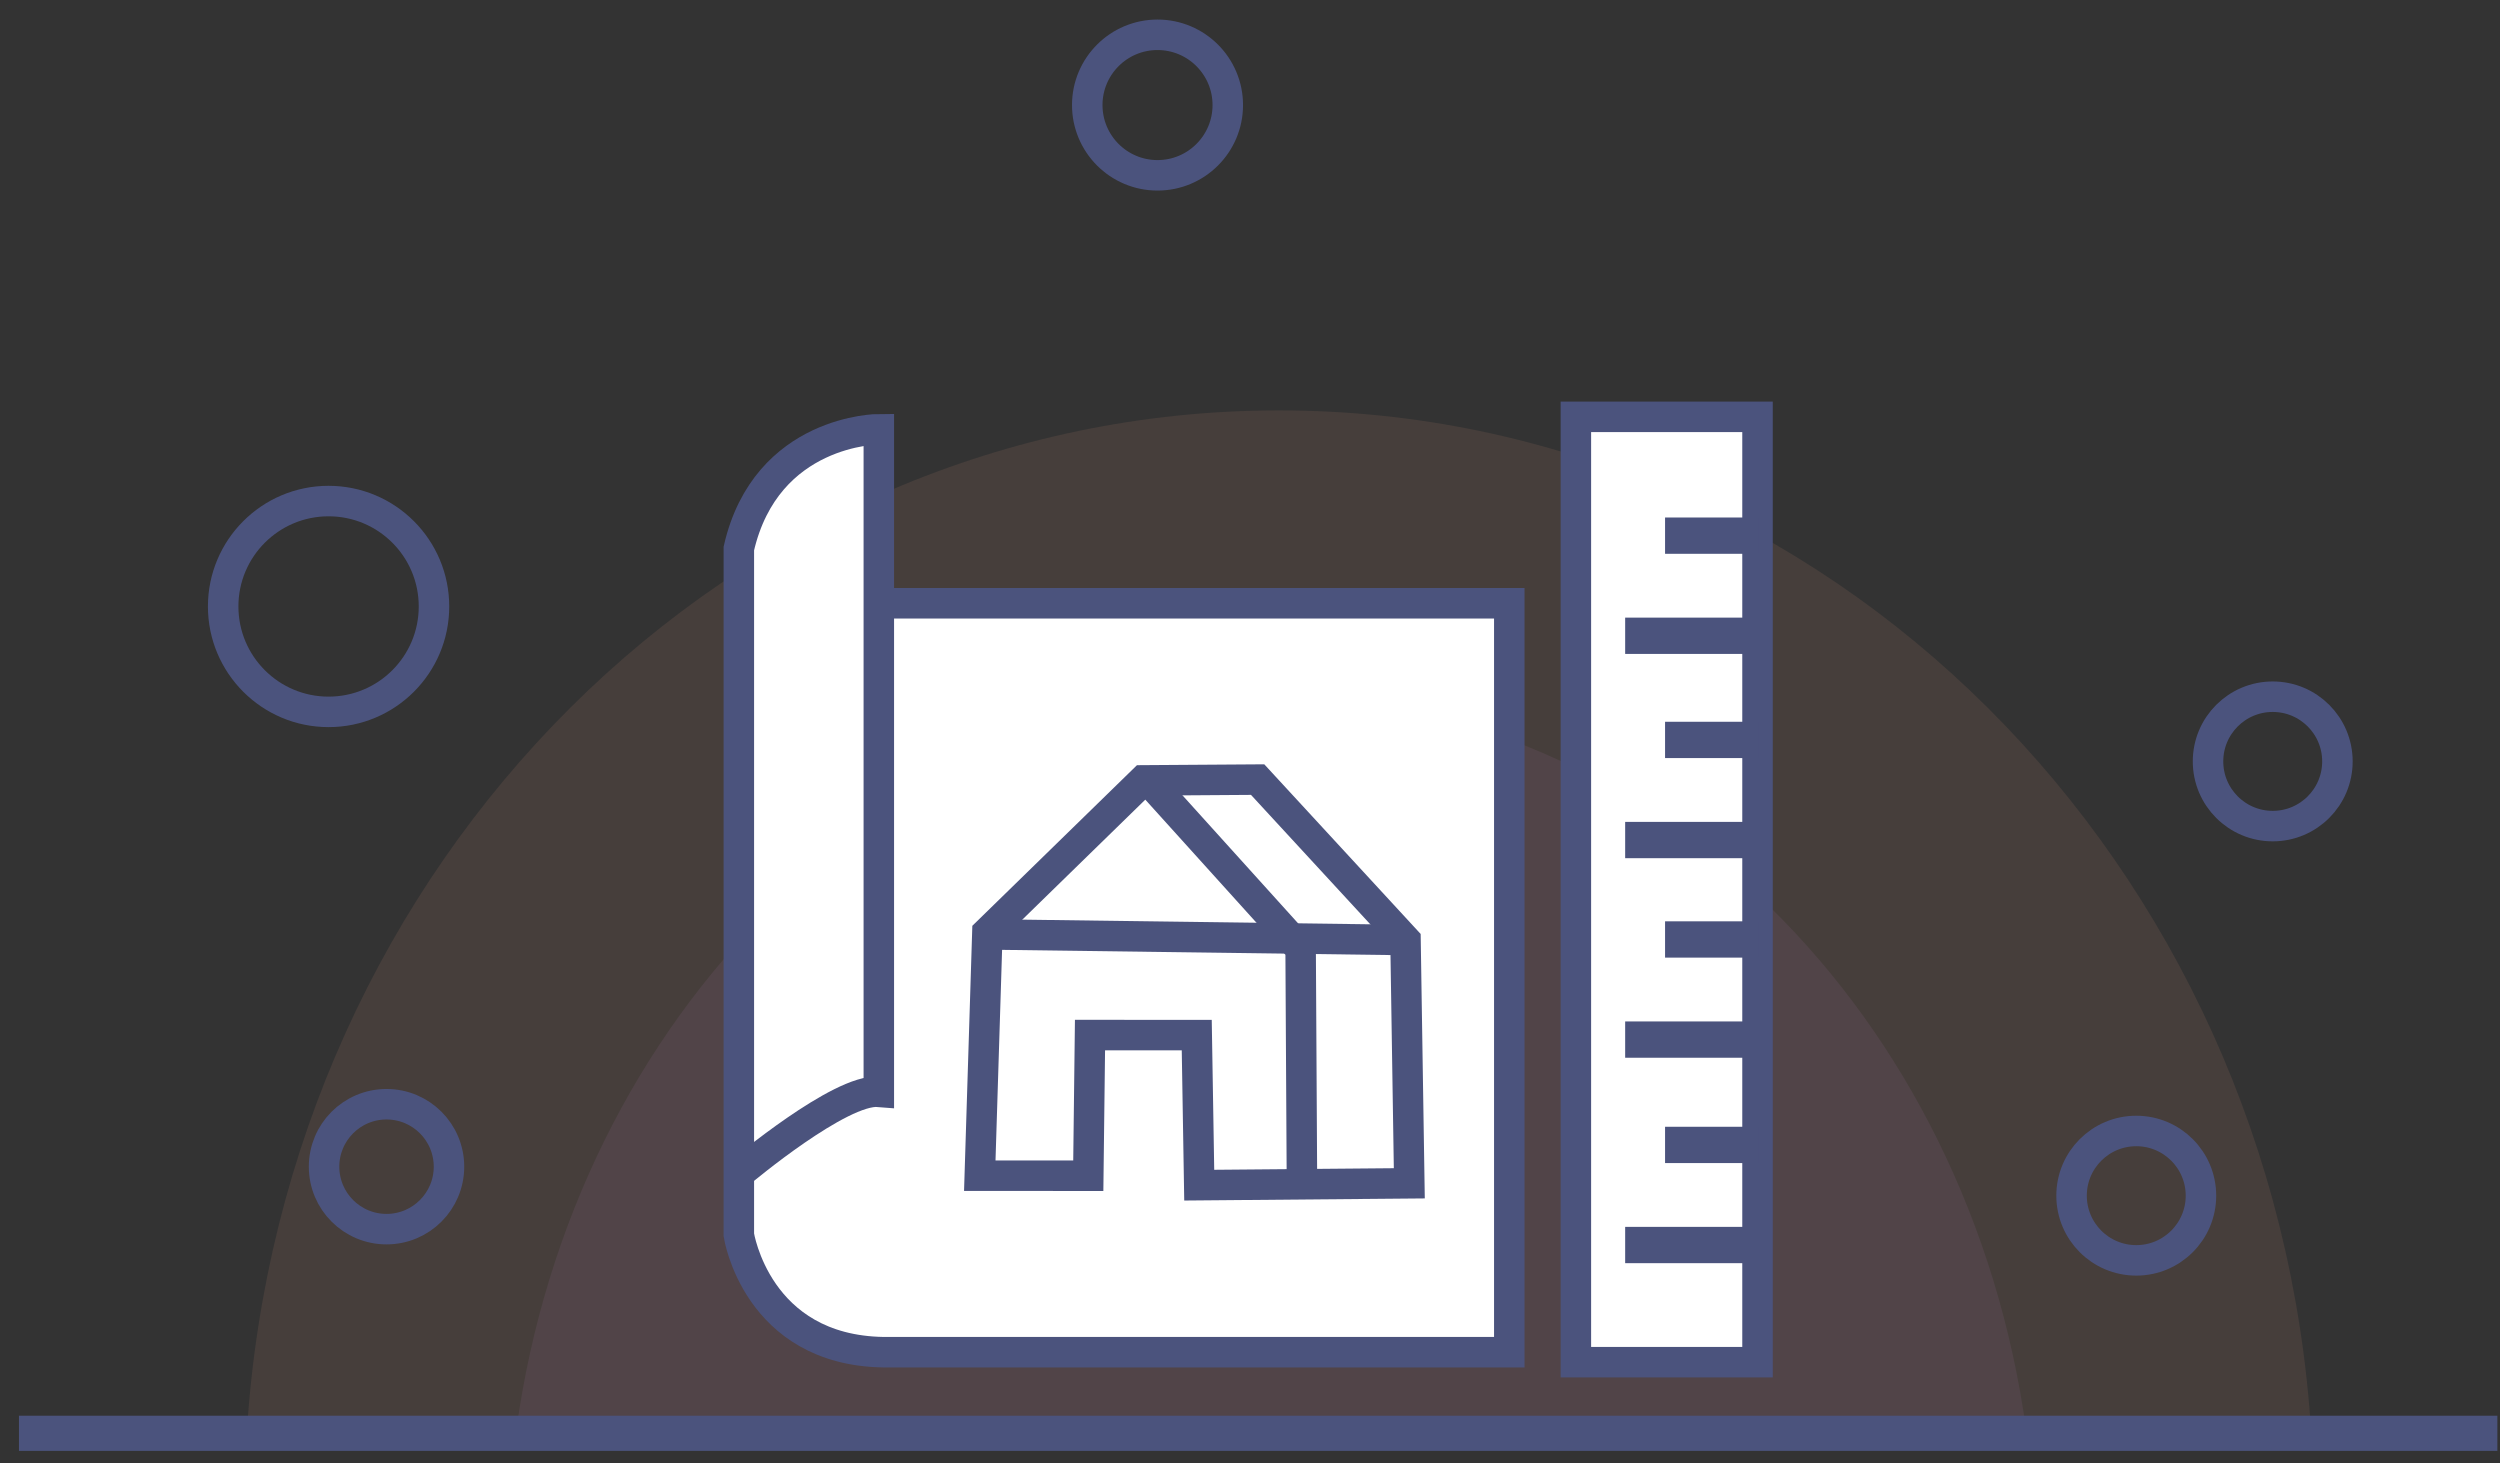
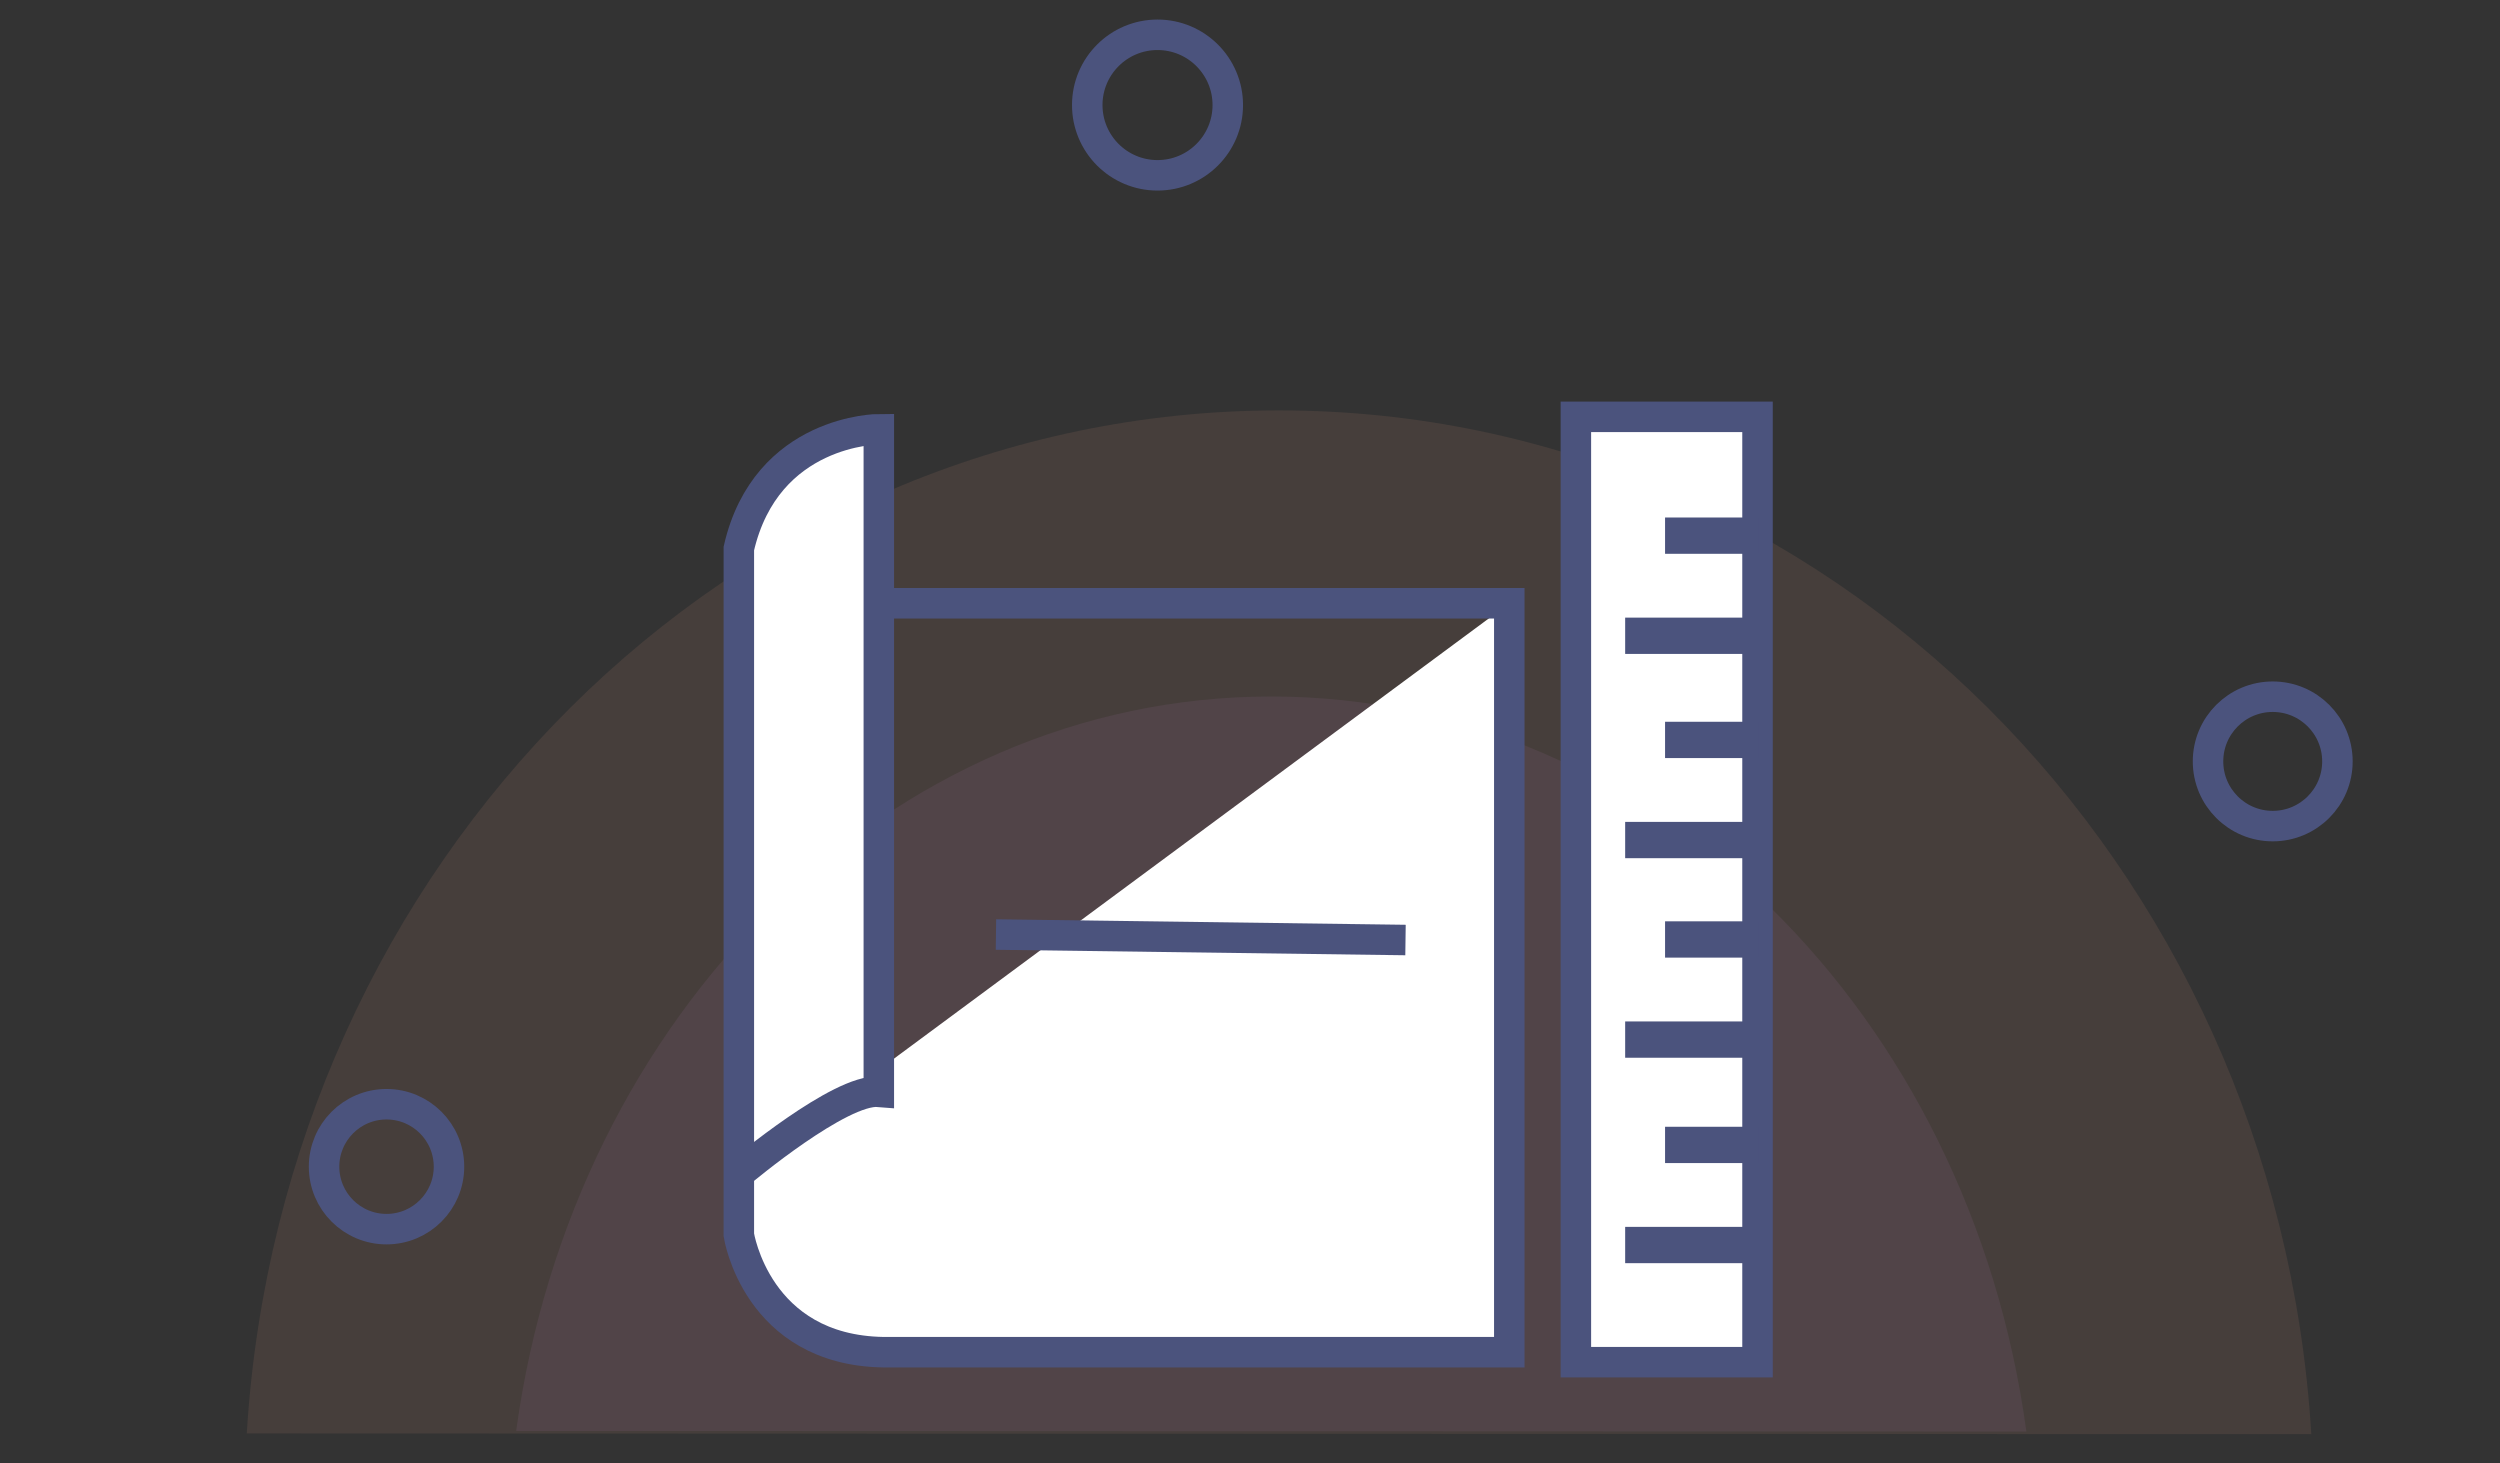
<svg xmlns="http://www.w3.org/2000/svg" width="123" height="72" viewBox="0 0 123 72" fill="none">
  <rect x="0" y="0" width="123" height="72" fill="#333333" stroke="none" />
  <path opacity="0.1" d="M12.141 70.524C13.863 42.42 35.944 20.192 62.927 20.192C89.923 20.192 112.01 42.44 113.716 70.56" fill="#F2A284" />
  <path opacity="0.1" d="M25.396 70.401C28.19 49.933 43.758 34.268 62.544 34.268C81.339 34.268 96.913 49.95 99.697 70.432" fill="#B679C1" />
-   <path d="M122.87 69.653H0.933V71.384H122.87V69.653Z" fill="#4B537D" />
  <path d="M19.017 60.474C20.714 60.474 22.09 59.098 22.09 57.401C22.09 55.704 20.714 54.328 19.017 54.328C17.32 54.328 15.944 55.704 15.944 57.401C15.944 59.098 17.32 60.474 19.017 60.474Z" stroke="#4B537D" stroke-width="1.5" stroke-miterlimit="10" />
-   <path d="M16.166 35.024C19.03 35.024 21.352 32.702 21.352 29.838C21.352 26.974 19.03 24.652 16.166 24.652C13.302 24.652 10.98 26.974 10.98 29.838C10.98 32.702 13.302 35.024 16.166 35.024Z" stroke="#4B537D" stroke-width="1.5" stroke-miterlimit="10" />
  <path d="M56.95 8.626C58.859 8.626 60.407 7.078 60.407 5.169C60.407 3.26 58.859 1.712 56.95 1.712C55.041 1.712 53.493 3.26 53.493 5.169C53.493 7.078 55.041 8.626 56.95 8.626Z" stroke="#4B537D" stroke-width="1.5" stroke-miterlimit="10" />
  <path d="M111.818 40.644C113.576 40.644 115.001 39.219 115.001 37.461C115.001 35.703 113.576 34.278 111.818 34.278C110.06 34.278 108.635 35.703 108.635 37.461C108.635 39.219 110.06 40.644 111.818 40.644Z" stroke="#4B537D" stroke-width="1.5" stroke-miterlimit="10" />
-   <path d="M105.104 62.01C106.862 62.01 108.287 60.585 108.287 58.827C108.287 57.069 106.862 55.644 105.104 55.644C103.346 55.644 101.921 57.069 101.921 58.827C101.921 60.585 103.346 62.01 105.104 62.01Z" stroke="#4B537D" stroke-width="1.5" stroke-miterlimit="10" />
-   <path d="M36.486 57.634C36.486 57.634 41.338 53.557 43.238 53.715V21.118C43.238 21.118 37.698 21.119 36.351 26.987V60.756C36.351 60.756 37.217 66.433 43.471 66.528H74.257V29.681H43.856" fill="white" />
+   <path d="M36.486 57.634C36.486 57.634 41.338 53.557 43.238 53.715V21.118C43.238 21.118 37.698 21.119 36.351 26.987V60.756C36.351 60.756 37.217 66.433 43.471 66.528H74.257V29.681" fill="white" />
  <path d="M36.486 57.634C36.486 57.634 41.338 53.557 43.238 53.715V21.118C43.238 21.118 37.698 21.119 36.351 26.987V60.756C36.351 60.756 37.217 66.433 43.471 66.528H74.257V29.681H43.856" stroke="#4B537D" stroke-width="1.5" stroke-miterlimit="10" />
-   <path d="M56.246 38.395L48.579 45.875L48.205 57.845L53.544 57.846L53.628 50.925L58.88 50.927L59.002 58.31L69.338 58.219L69.151 46.249L61.876 38.356L56.246 38.395Z" fill="white" stroke="#4B537D" stroke-width="1.5" stroke-miterlimit="10" />
-   <path d="M56.816 38.741L63.991 46.685L64.055 58.022" stroke="#4B537D" stroke-width="1.5" stroke-miterlimit="10" />
  <path d="M49.001 45.979L69.151 46.249" stroke="#4B537D" stroke-width="1.5" stroke-miterlimit="10" />
  <path d="M86.47 20.509H77.533V67.019H86.47V20.509Z" fill="white" stroke="#4B537D" stroke-width="1.5" stroke-miterlimit="10" />
  <path d="M86.514 25.461H81.921V27.247H86.514V25.461Z" fill="#4B537D" />
  <path d="M86.515 30.387H79.958V32.173H86.515V30.387Z" fill="#4B537D" />
  <path d="M86.514 35.511H81.921V37.297H86.514V35.511Z" fill="#4B537D" />
  <path d="M86.515 40.437H79.958V42.223H86.515V40.437Z" fill="#4B537D" />
  <path d="M86.514 45.329H81.921V47.115H86.514V45.329Z" fill="#4B537D" />
  <path d="M86.515 50.255H79.958V52.041H86.515V50.255Z" fill="#4B537D" />
  <path d="M86.514 55.437H81.921V57.223H86.514V55.437Z" fill="#4B537D" />
  <path d="M86.515 60.362H79.958V62.148H86.515V60.362Z" fill="#4B537D" />
</svg>